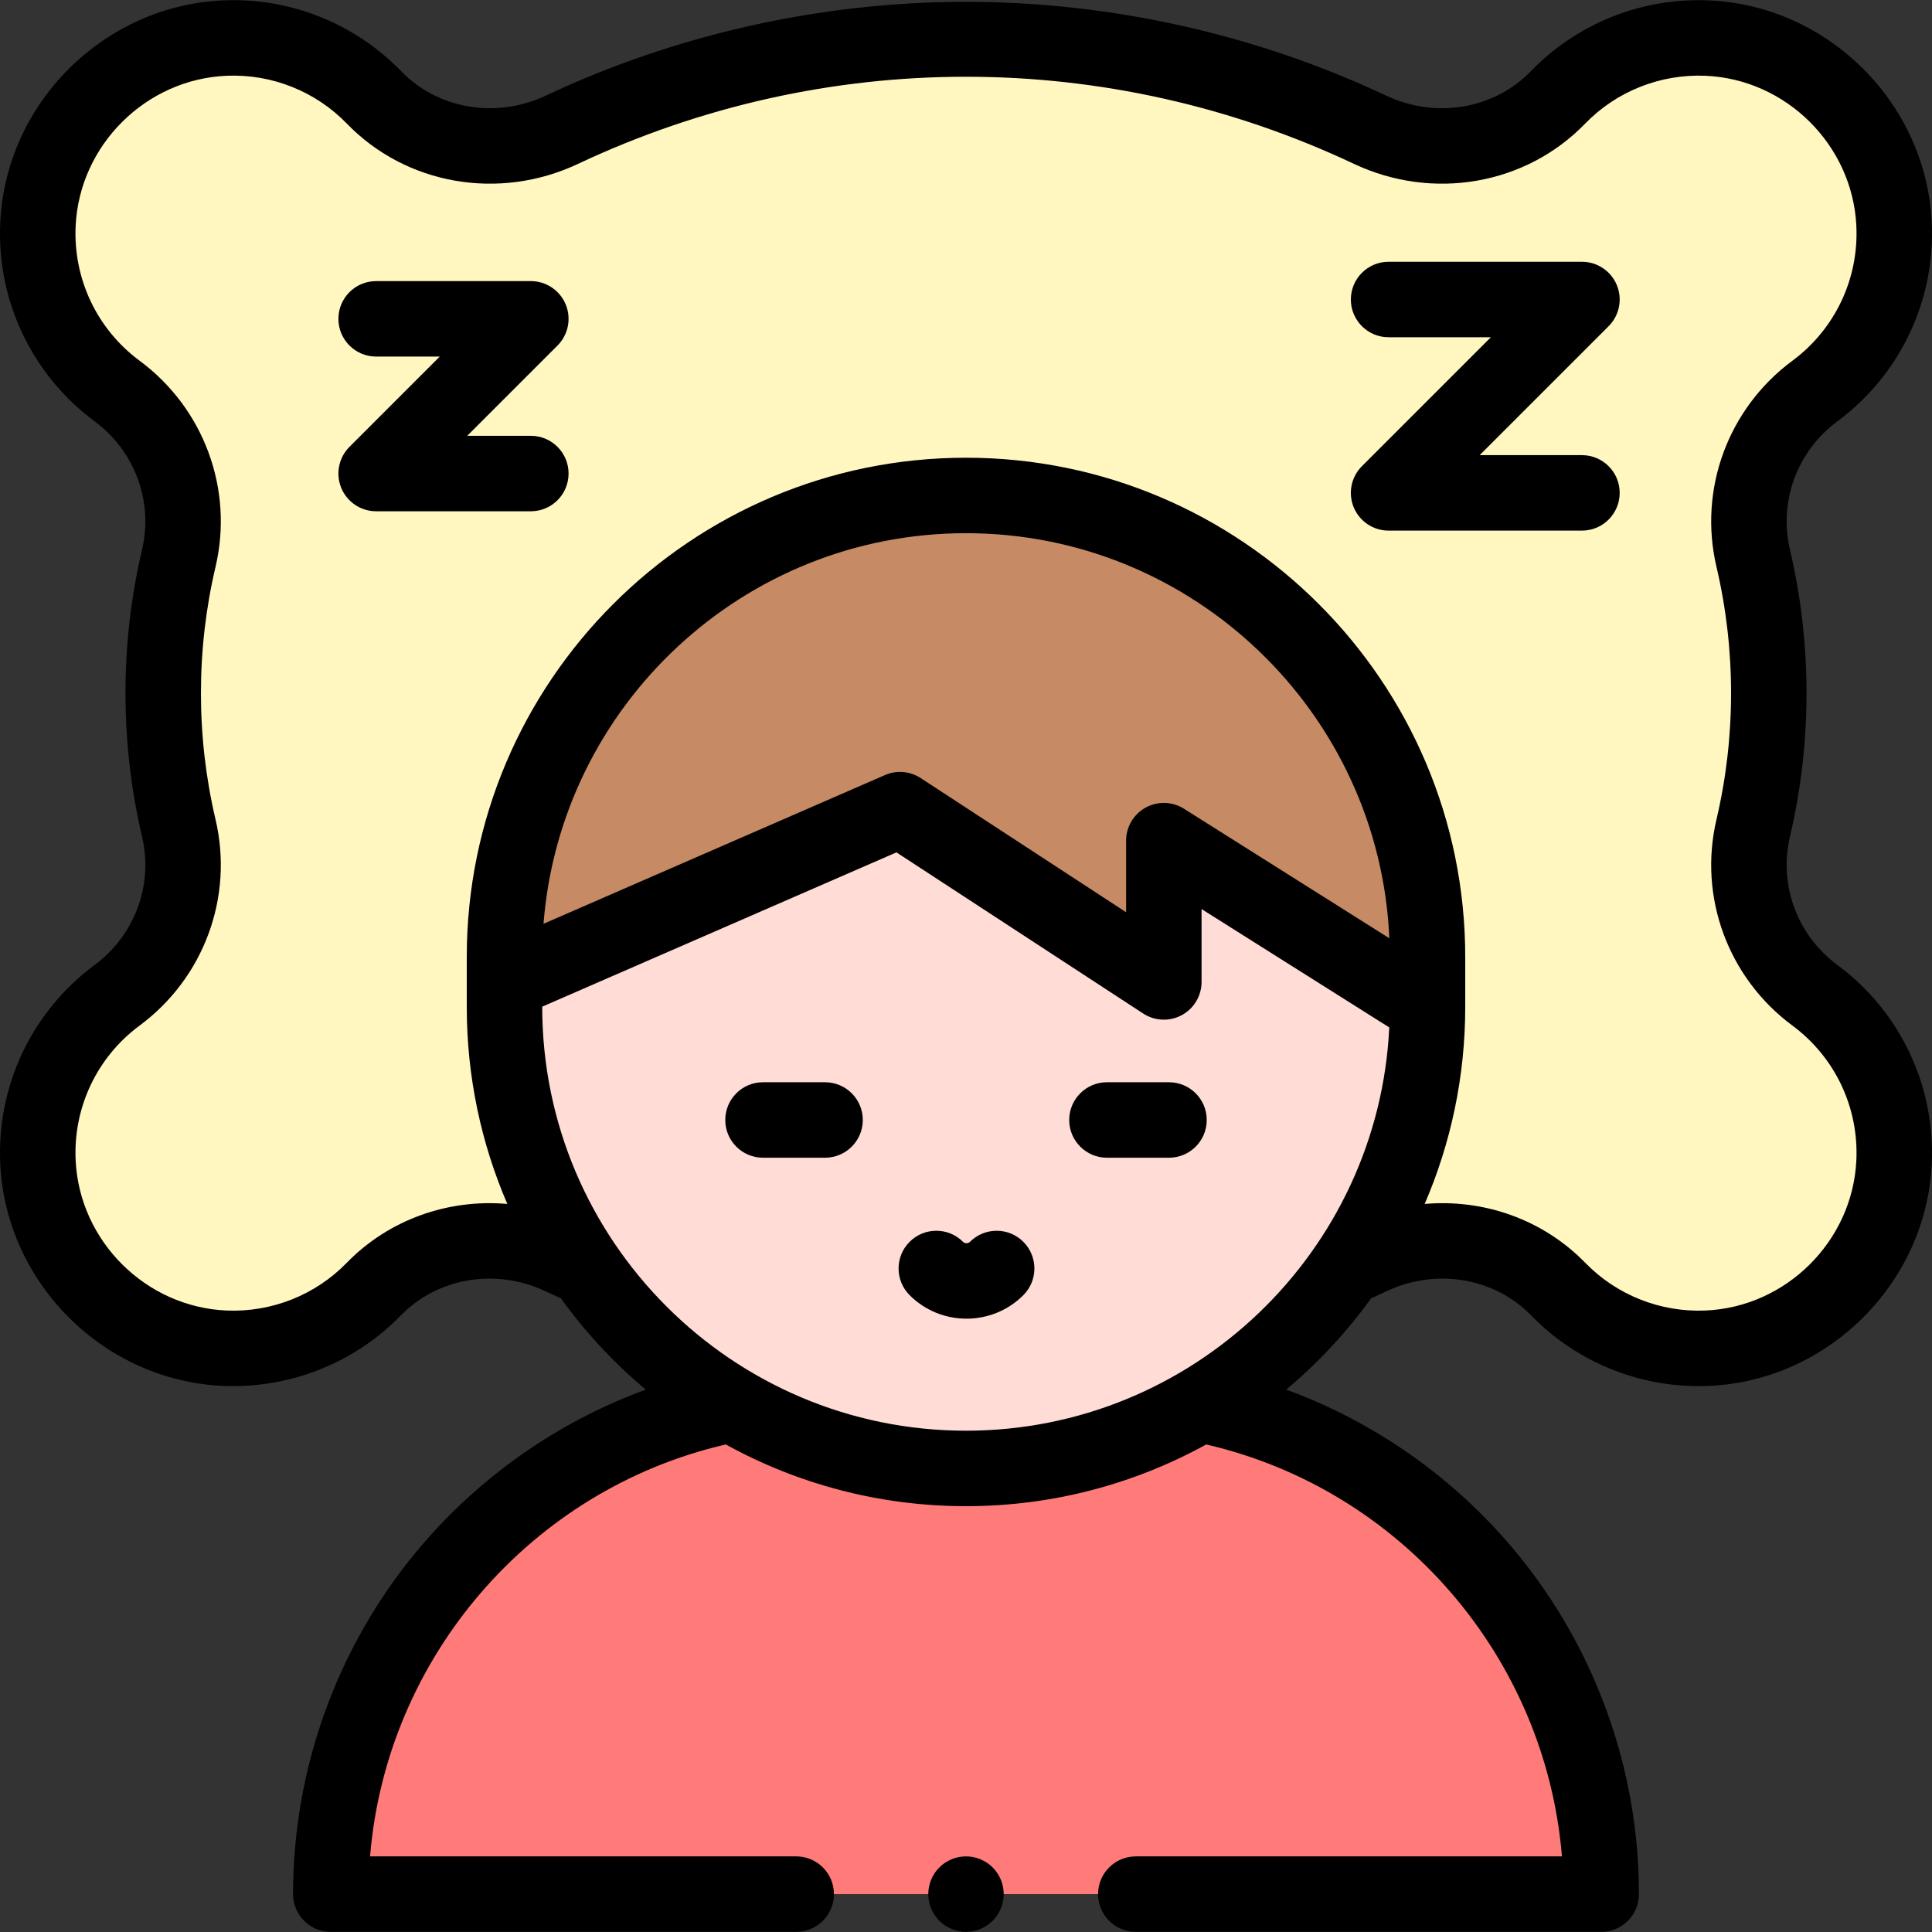
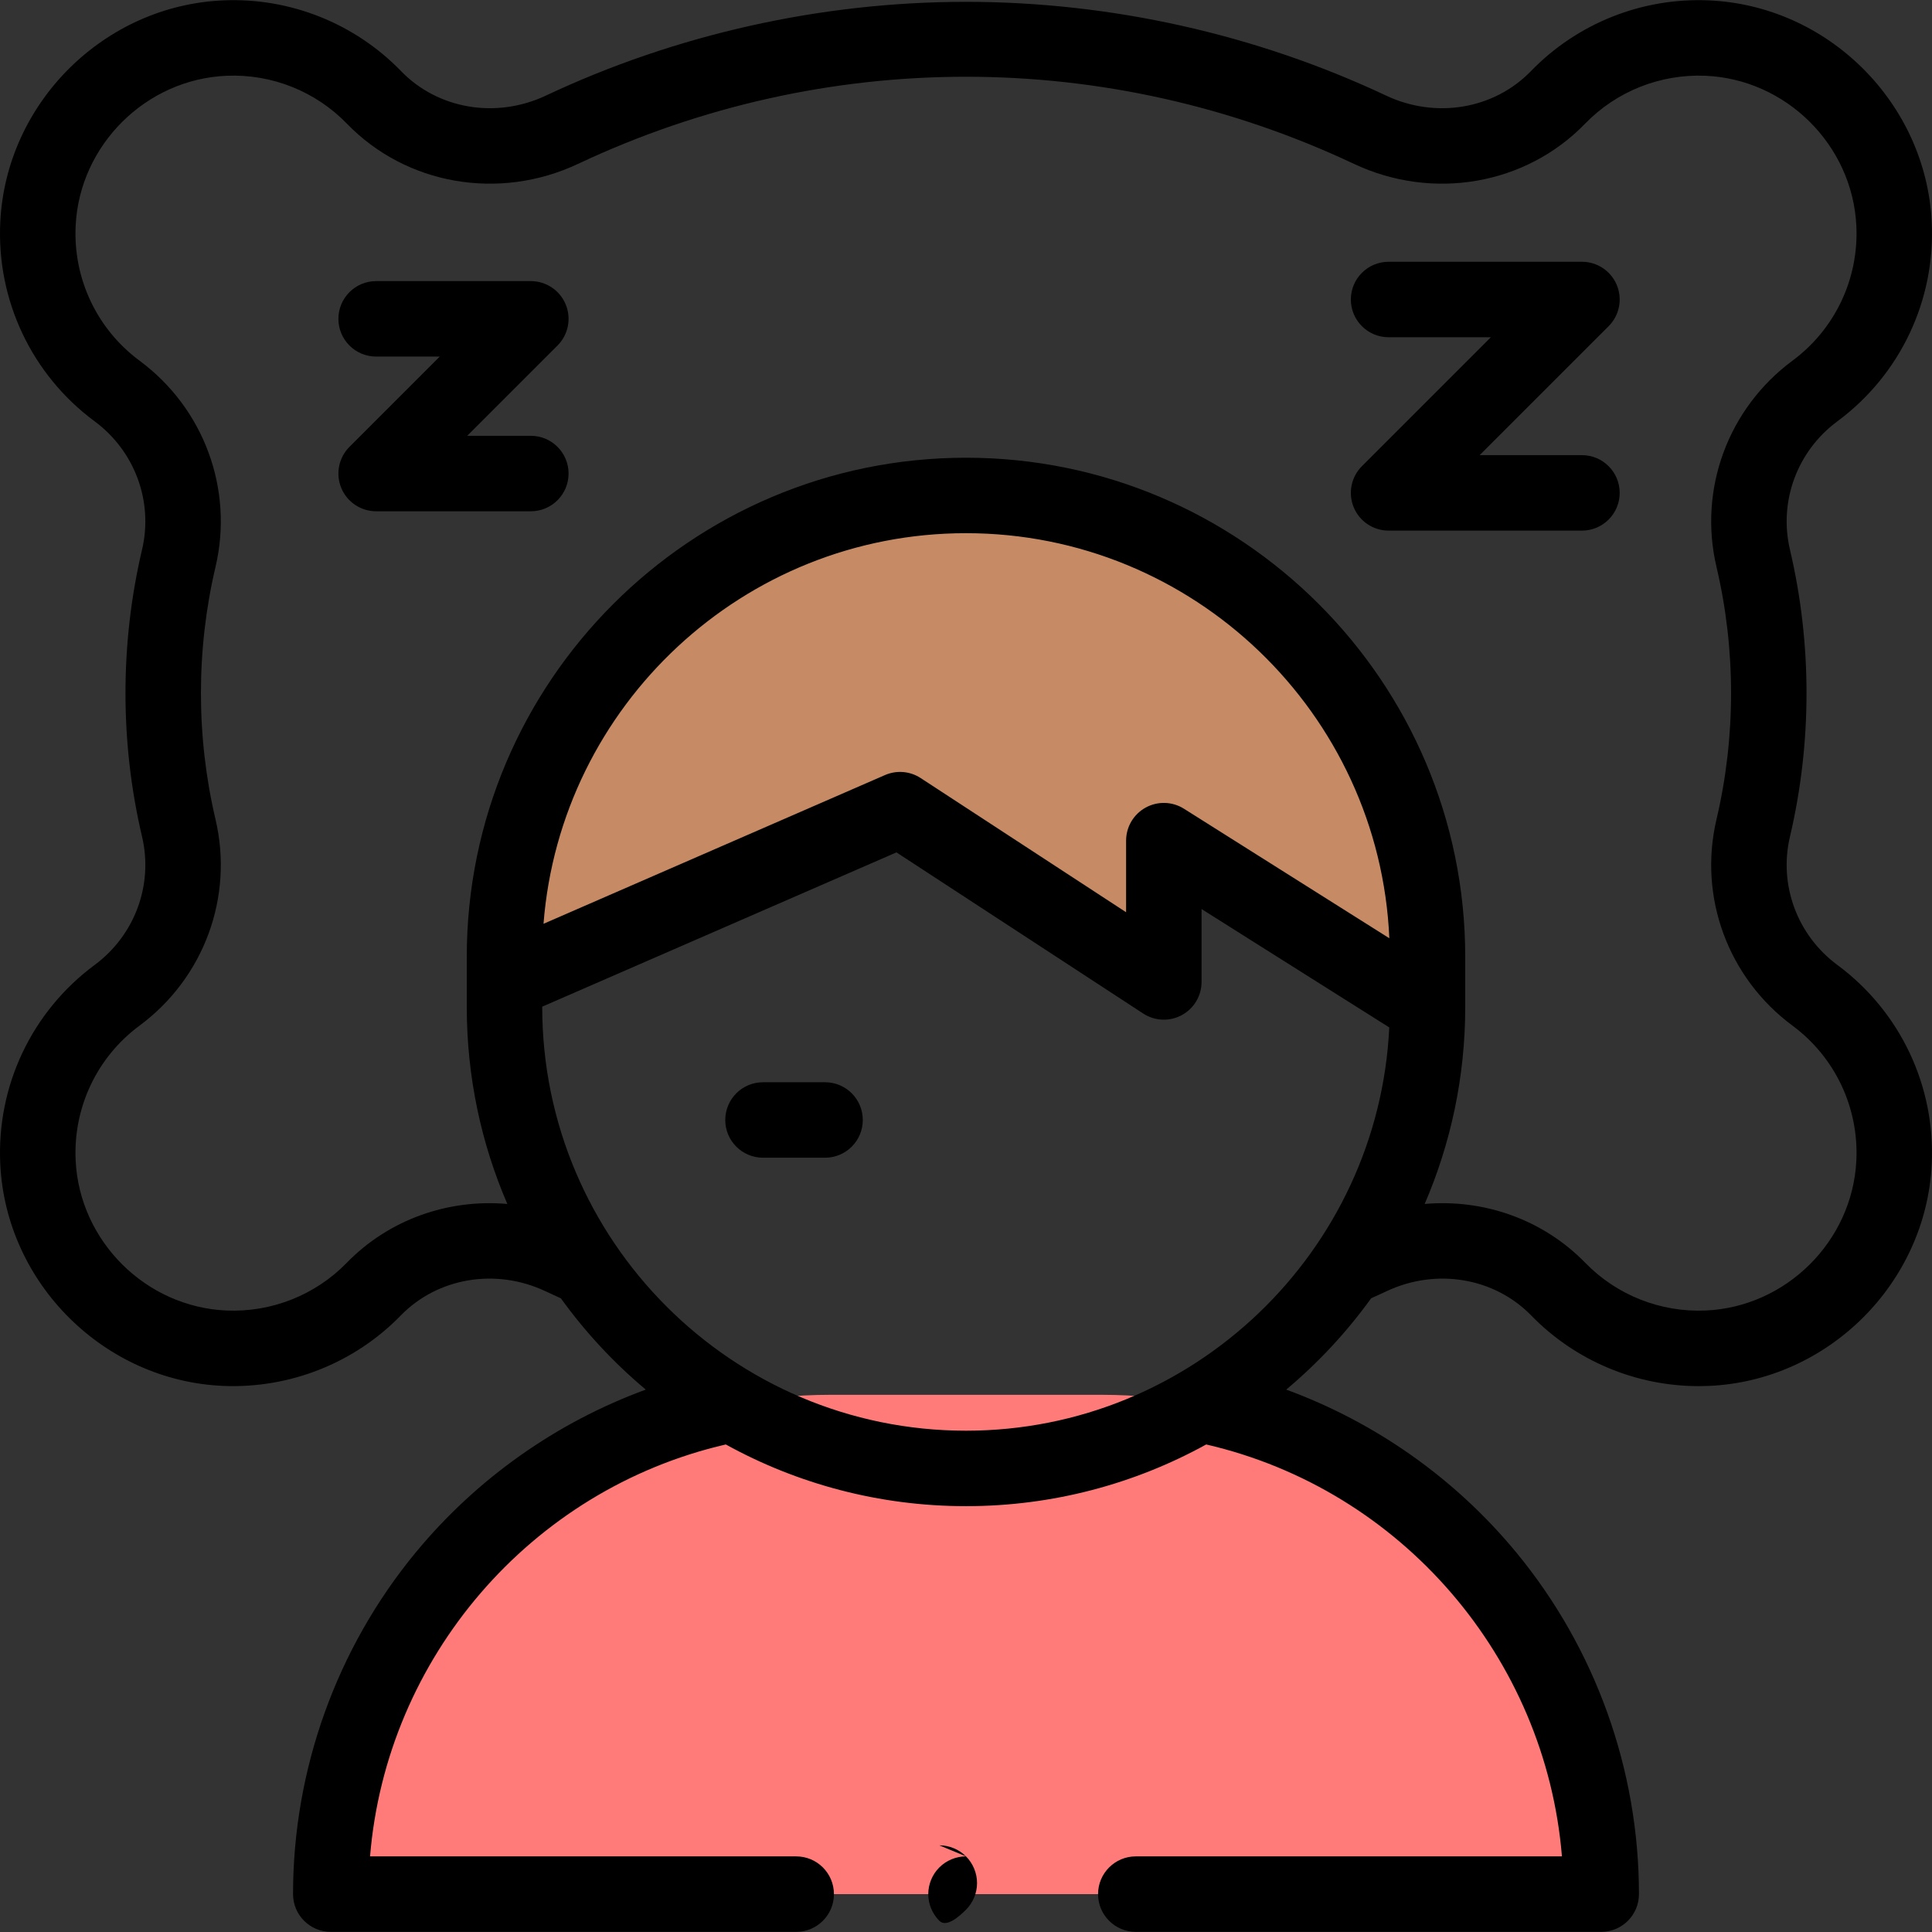
<svg xmlns="http://www.w3.org/2000/svg" id="Capa_1" enable-background="new 0 0 512.047 512.047" height="512" viewBox="0 0 512.047 512.047" width="512">
  <rect x="0" y="0" width="512.047" height="512.047" fill="#333333" stroke="none" />
  <g id="XMLID_1312_">
-     <path id="XMLID_2136_" d="m464.662 219.463c5.53-23.492 5.53-48.02 0-71.511-3.924-16.667 2.586-34.131 16.349-44.319 13.413-9.93 21.869-26.172 20.972-44.341-1.313-26.585-23.009-48.099-49.603-49.204-15.496-.644-29.561 5.514-39.46 15.732-12.895 13.311-33.044 16.465-49.809 8.565-67.631-31.866-146.544-31.866-214.175 0-16.765 7.899-36.914 4.746-49.809-8.565-9.899-10.219-23.963-16.376-39.46-15.732-26.594 1.105-48.291 22.619-49.603 49.204-.897 18.169 7.558 34.412 20.972 44.341 13.762 10.188 20.272 27.652 16.349 44.319-5.53 23.492-5.53 48.02 0 71.511 3.924 16.667-2.587 34.131-16.349 44.319-13.414 9.93-21.869 26.173-20.971 44.343 1.313 26.563 22.975 48.067 49.546 49.199 15.475.66 29.527-5.464 39.434-15.643 12.916-13.27 33.048-16.402 49.796-8.502 67.684 31.926 146.682 31.926 214.366 0 16.748-7.9 36.881-4.768 49.796 8.502 9.907 10.179 23.959 16.303 39.434 15.643 26.571-1.133 48.233-22.637 49.546-49.199.898-18.17-7.558-34.413-20.971-44.343-13.764-10.188-20.274-27.651-16.35-44.319z" fill="#fff7bf" />
    <path id="XMLID_2099_" d="m424.379 502.005h-336.711c0-73.086 59.248-132.333 132.333-132.333h72.045c73.085 0 132.333 59.247 132.333 132.333z" fill="#ff7b79" />
-     <path id="XMLID_2097_" d="m256.023 131.312c-67.553 0-122.315 54.762-122.315 122.314v13.244c0 67.552 54.762 122.314 122.314 122.314 67.552 0 122.314-54.762 122.314-122.314v-13.244c.002-67.552-54.76-122.314-122.313-122.314z" fill="#ffdcd5" />
    <path id="XMLID_2119_" d="m256.023 131.312c-67.552 0-122.314 54.762-122.314 122.315v6.622l104.837-45.661 69.91 45.661v-37.449l69.882 44.071v-13.244c0-67.553-54.762-122.315-122.315-122.315z" fill="#c68a65" />
    <g id="XMLID_44_">
      <path id="XMLID_279_" d="m486.961 255.745c-10.64-7.877-15.571-21.219-12.564-33.991 5.859-24.891 5.859-51.203-.001-76.095-3.006-12.771 1.926-26.113 12.565-33.989 16.686-12.352 26.034-32.117 25.01-52.872-1.561-31.604-27.554-57.388-59.176-58.701-17.674-.749-34.795 6.106-47.057 18.766-9.771 10.083-25.189 12.684-38.364 6.478-34.509-16.261-73.013-24.854-111.351-24.854s-76.842 8.593-111.349 24.853c-13.179 6.208-28.596 3.606-38.365-6.478-12.264-12.659-29.419-19.513-47.057-18.765-31.622 1.314-57.615 27.098-59.176 58.701-1.025 20.756 8.325 40.521 25.01 52.872 10.64 7.876 15.571 21.218 12.564 33.99-5.859 24.891-5.859 51.203 0 76.095 3.007 12.771-1.925 26.113-12.564 33.99-16.686 12.352-26.035 32.118-25.01 52.874 1.56 31.567 27.523 57.351 59.107 58.697 17.617.729 34.753-6.051 47.026-18.66 9.787-10.054 25.203-12.639 38.366-6.431 1.344.634 2.709 1.258 4.077 1.875 6.471 8.971 14.036 17.101 22.5 24.195-23.599 8.648-44.758 23.531-60.941 43.123-20.986 25.408-32.544 57.579-32.544 90.588 0 5.522 4.477 10 10 10h123.355c5.523 0 10-4.478 10-10s-4.477-10-10-10h-112.945c4.33-52.594 42.485-97.212 94.284-109.174 18.899 10.417 40.599 16.354 63.662 16.354s44.763-5.937 63.662-16.354c51.803 11.962 89.957 56.573 94.283 109.174h-112.945c-5.522 0-10 4.478-10 10s4.478 10 10 10h123.355c5.522 0 10-4.478 10-10 0-33.016-11.563-65.192-32.557-90.604-16.181-19.585-37.335-34.462-60.927-43.108 8.463-7.094 16.028-15.223 22.499-24.194 1.348-.607 2.708-1.229 4.08-1.875 13.158-6.207 28.576-3.623 38.363 6.432 11.659 11.979 27.709 18.717 44.386 18.716.878 0 1.76-.019 2.64-.056 31.585-1.347 57.548-27.13 59.108-58.697 1.025-20.757-8.325-40.524-25.009-52.875zm-343.252 11.125v-.07l93.885-40.891 65.394 42.711c3.072 2.008 7 2.172 10.229.422 3.229-1.747 5.24-5.123 5.24-8.794v-19.319l49.748 31.373c-2.843 59.418-52.071 106.883-112.181 106.883-61.931 0-112.315-50.384-112.315-112.315zm.342-22.033c4.498-57.838 53-103.525 111.972-103.525 60.269 0 109.595 47.719 112.199 107.357l-54.432-34.327c-3.082-1.945-6.976-2.057-10.164-.298-3.189 1.759-5.17 5.113-5.17 8.756v18.973l-54.442-35.558c-2.82-1.844-6.376-2.142-9.461-.796zm347.943 62.795c-1.055 21.352-18.617 38.791-39.983 39.701-11.947.513-23.536-4.093-31.842-12.627-11.214-11.521-26.924-16.983-42.581-15.617 6.912-16.029 10.75-33.683 10.75-52.219v-13.244c0-72.958-59.356-132.314-132.314-132.314s-132.314 59.356-132.314 132.314v13.244c0 18.535 3.838 36.189 10.75 52.218-15.658-1.367-31.368 4.098-42.581 15.618-8.306 8.533-19.917 13.134-31.841 12.627-21.366-.91-38.929-18.35-39.984-39.701-.695-14.062 5.635-27.448 16.934-35.813 17.07-12.638 24.973-34.088 20.132-54.647-5.153-21.893-5.153-45.037 0-66.929 4.84-20.562-3.062-42.012-20.133-54.647-11.297-8.363-17.627-21.751-16.934-35.812 1.055-21.376 18.639-38.816 40.031-39.705 11.961-.509 23.563 4.133 31.862 12.699 15.72 16.227 40.335 20.508 61.253 10.653 65.347-30.789 140.304-30.789 205.651 0 20.914 9.855 45.531 5.573 61.253-10.653 8.299-8.567 19.916-13.191 31.861-12.699 21.392.889 38.976 18.329 40.03 39.705.695 14.061-5.636 27.447-16.933 35.812-17.071 12.636-24.974 34.086-20.134 54.646 5.154 21.893 5.154 45.037.001 66.929-4.841 20.561 3.062 42.012 20.133 54.648 11.297 8.364 17.628 21.752 16.933 35.813z" />
      <path id="XMLID_282_" d="m218.67 286.834h-16.45c-5.523 0-10 4.478-10 10s4.477 10 10 10h16.45c5.523 0 10-4.478 10-10s-4.477-10-10-10z" />
-       <path id="XMLID_283_" d="m309.826 286.834h-16.449c-5.522 0-10 4.478-10 10s4.478 10 10 10h16.449c5.522 0 10-4.478 10-10s-4.478-10-10-10z" />
-       <path id="XMLID_284_" d="m257.079 329.123c-.51.509-1.34.51-1.851 0-3.905-3.906-10.238-3.905-14.142.001-3.905 3.905-3.905 10.236 0 14.142 4.154 4.154 9.611 6.23 15.067 6.23s10.914-2.077 15.068-6.23c3.905-3.905 3.905-10.237 0-14.143-3.906-3.904-10.236-3.904-14.142 0z" />
      <path id="XMLID_285_" d="m419.273 120.63h-27.107l34.179-34.179c2.859-2.86 3.715-7.161 2.168-10.898-1.548-3.736-5.194-6.173-9.239-6.173h-51.25c-5.522 0-10 4.478-10 10s4.478 10 10 10h27.107l-34.179 34.179c-2.859 2.86-3.715 7.161-2.168 10.898 1.548 3.736 5.194 6.173 9.239 6.173h51.25c5.522 0 10-4.478 10-10s-4.477-10-10-10z" />
      <path id="XMLID_286_" d="m140.69 115.505h-16.858l23.929-23.929c2.86-2.86 3.715-7.161 2.167-10.898-1.548-3.736-5.194-6.173-9.239-6.173h-41c-5.523 0-10 4.478-10 10s4.477 10 10 10h16.858l-23.929 23.929c-2.86 2.86-3.715 7.161-2.167 10.898 1.548 3.736 5.194 6.173 9.239 6.173h41c5.523 0 10-4.478 10-10s-4.477-10-10-10z" />
-       <path id="XMLID_290_" d="m256.023 492.005c-2.63 0-5.21 1.069-7.07 2.93-1.86 1.86-2.93 4.44-2.93 7.07s1.07 5.21 2.93 7.069c1.86 1.86 4.44 2.931 7.07 2.931s5.21-1.07 7.069-2.931c1.86-1.859 2.931-4.439 2.931-7.069s-1.07-5.21-2.931-7.07c-1.859-1.86-4.439-2.93-7.069-2.93z" />
+       <path id="XMLID_290_" d="m256.023 492.005c-2.63 0-5.21 1.069-7.07 2.93-1.86 1.86-2.93 4.44-2.93 7.07s1.07 5.21 2.93 7.069s5.21-1.07 7.069-2.931c1.86-1.859 2.931-4.439 2.931-7.069s-1.07-5.21-2.931-7.07c-1.859-1.86-4.439-2.93-7.069-2.93z" />
    </g>
  </g>
</svg>